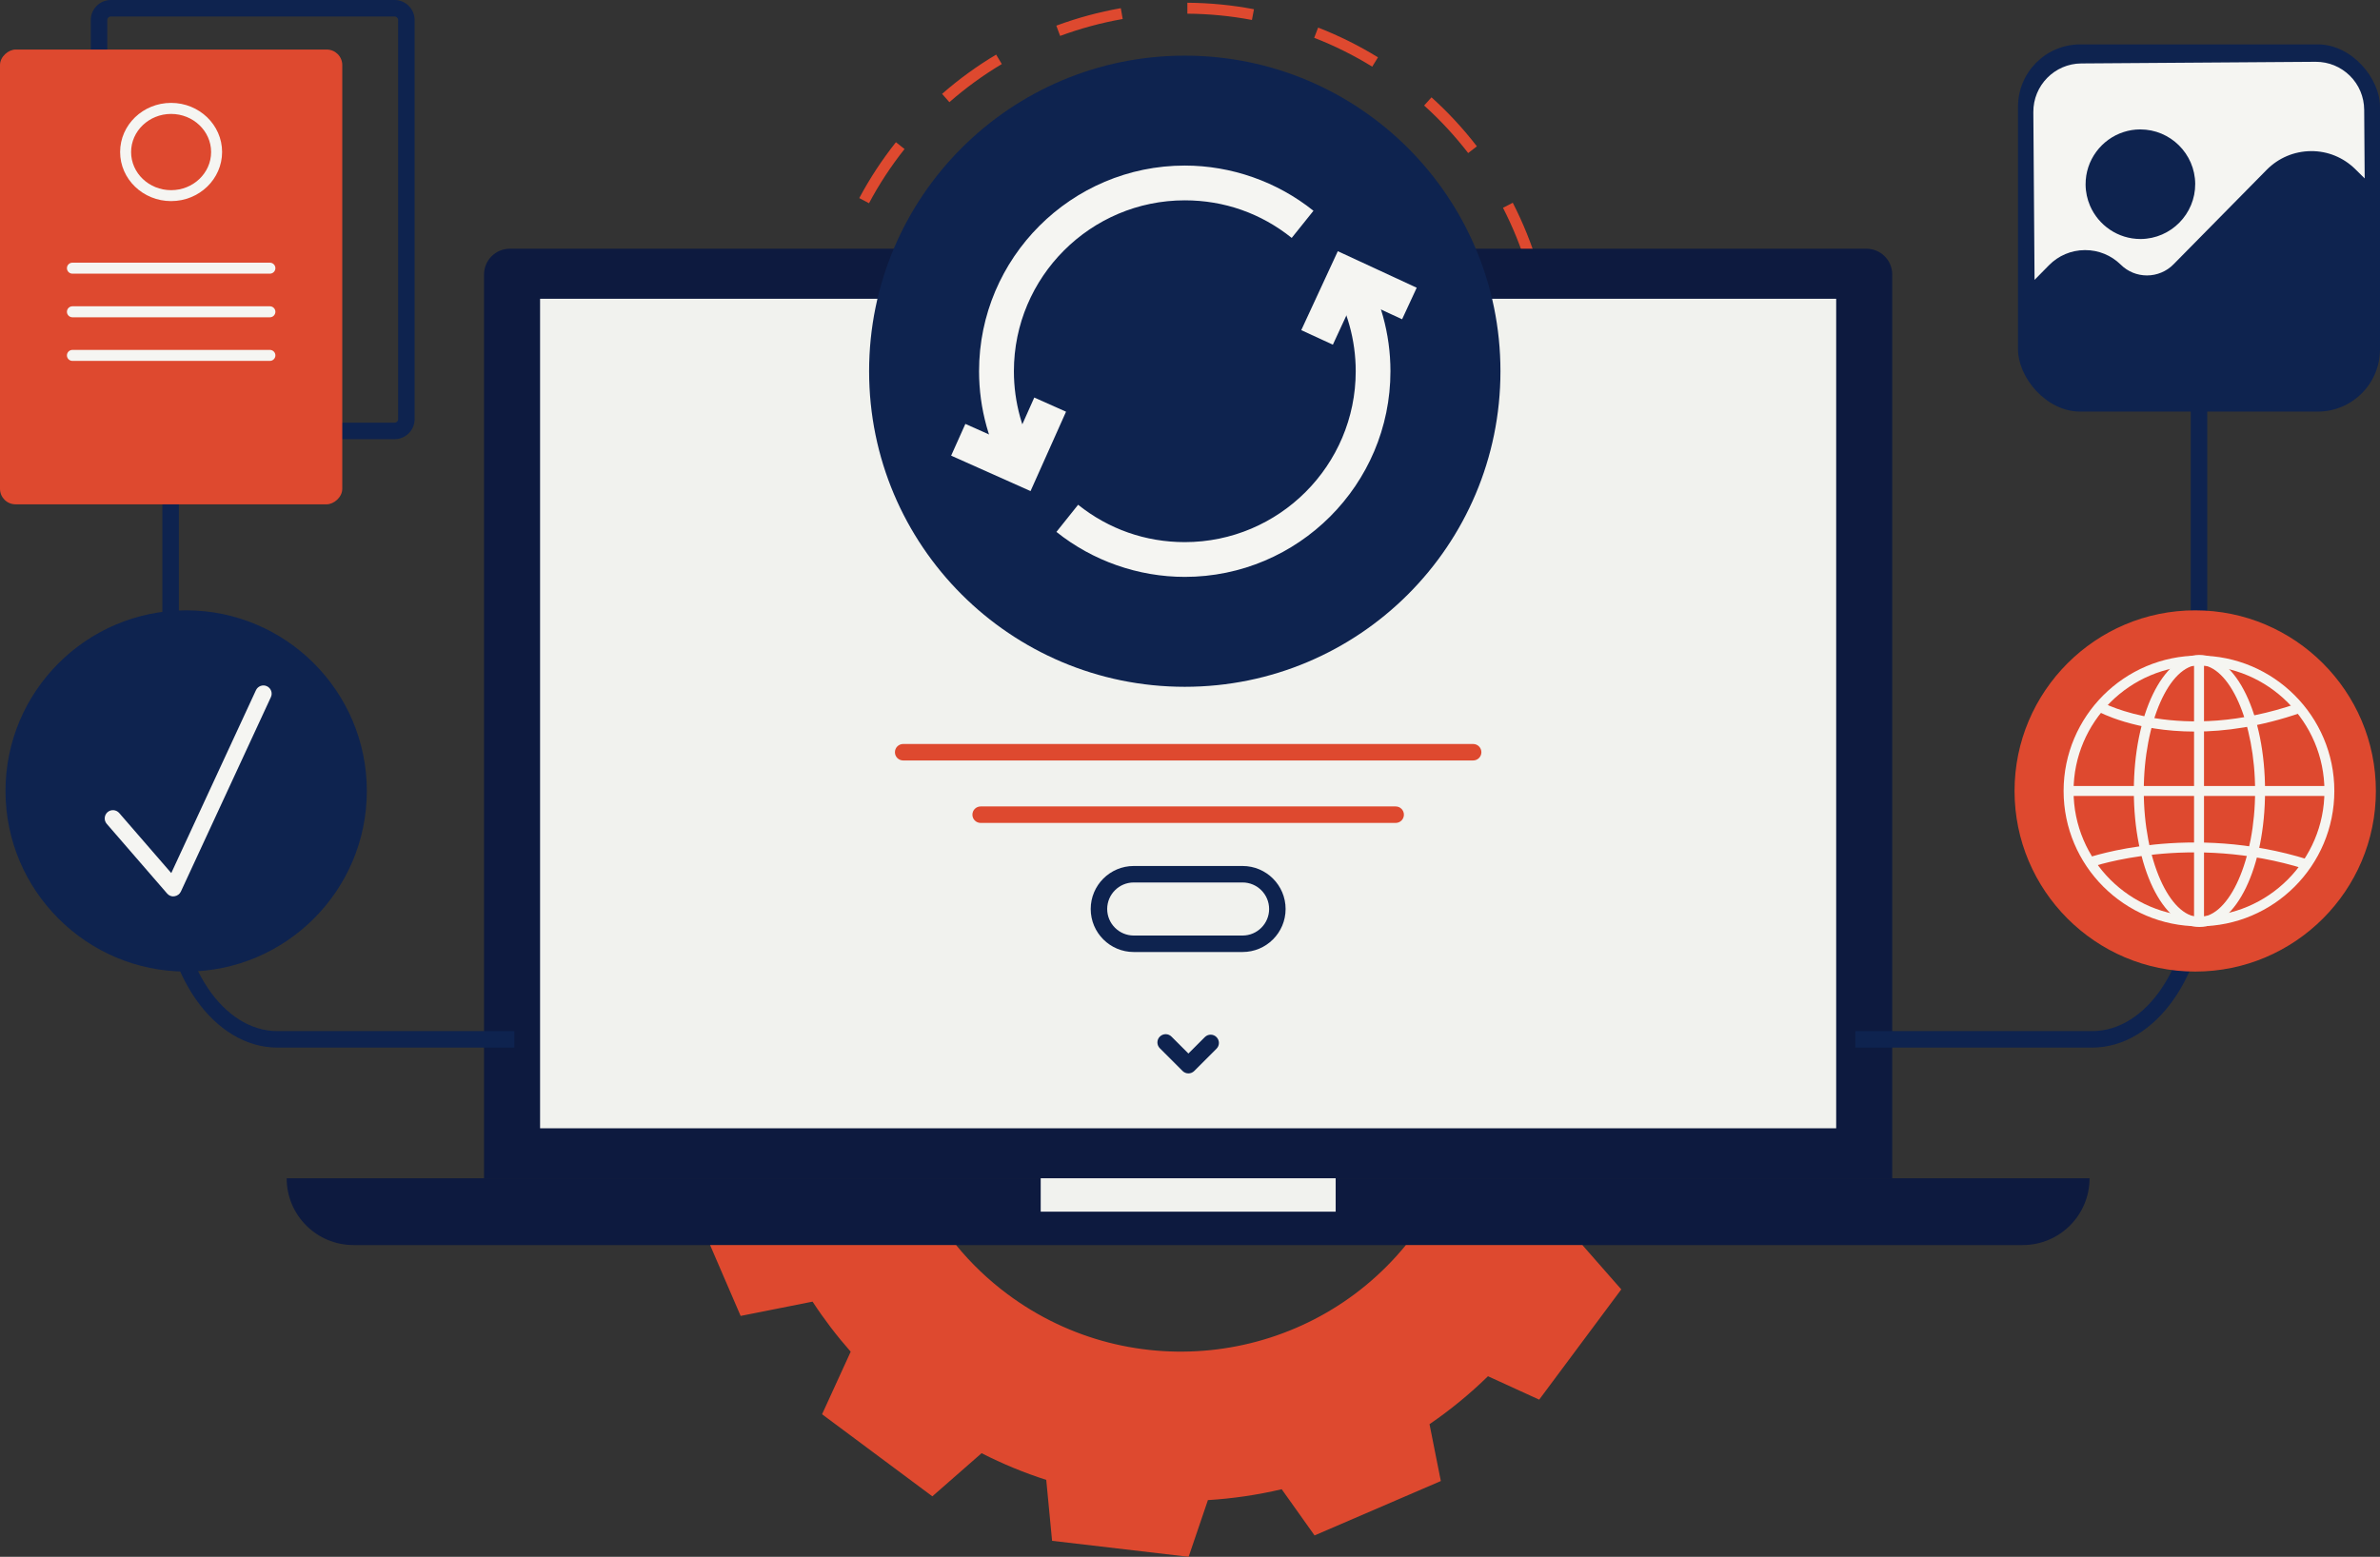
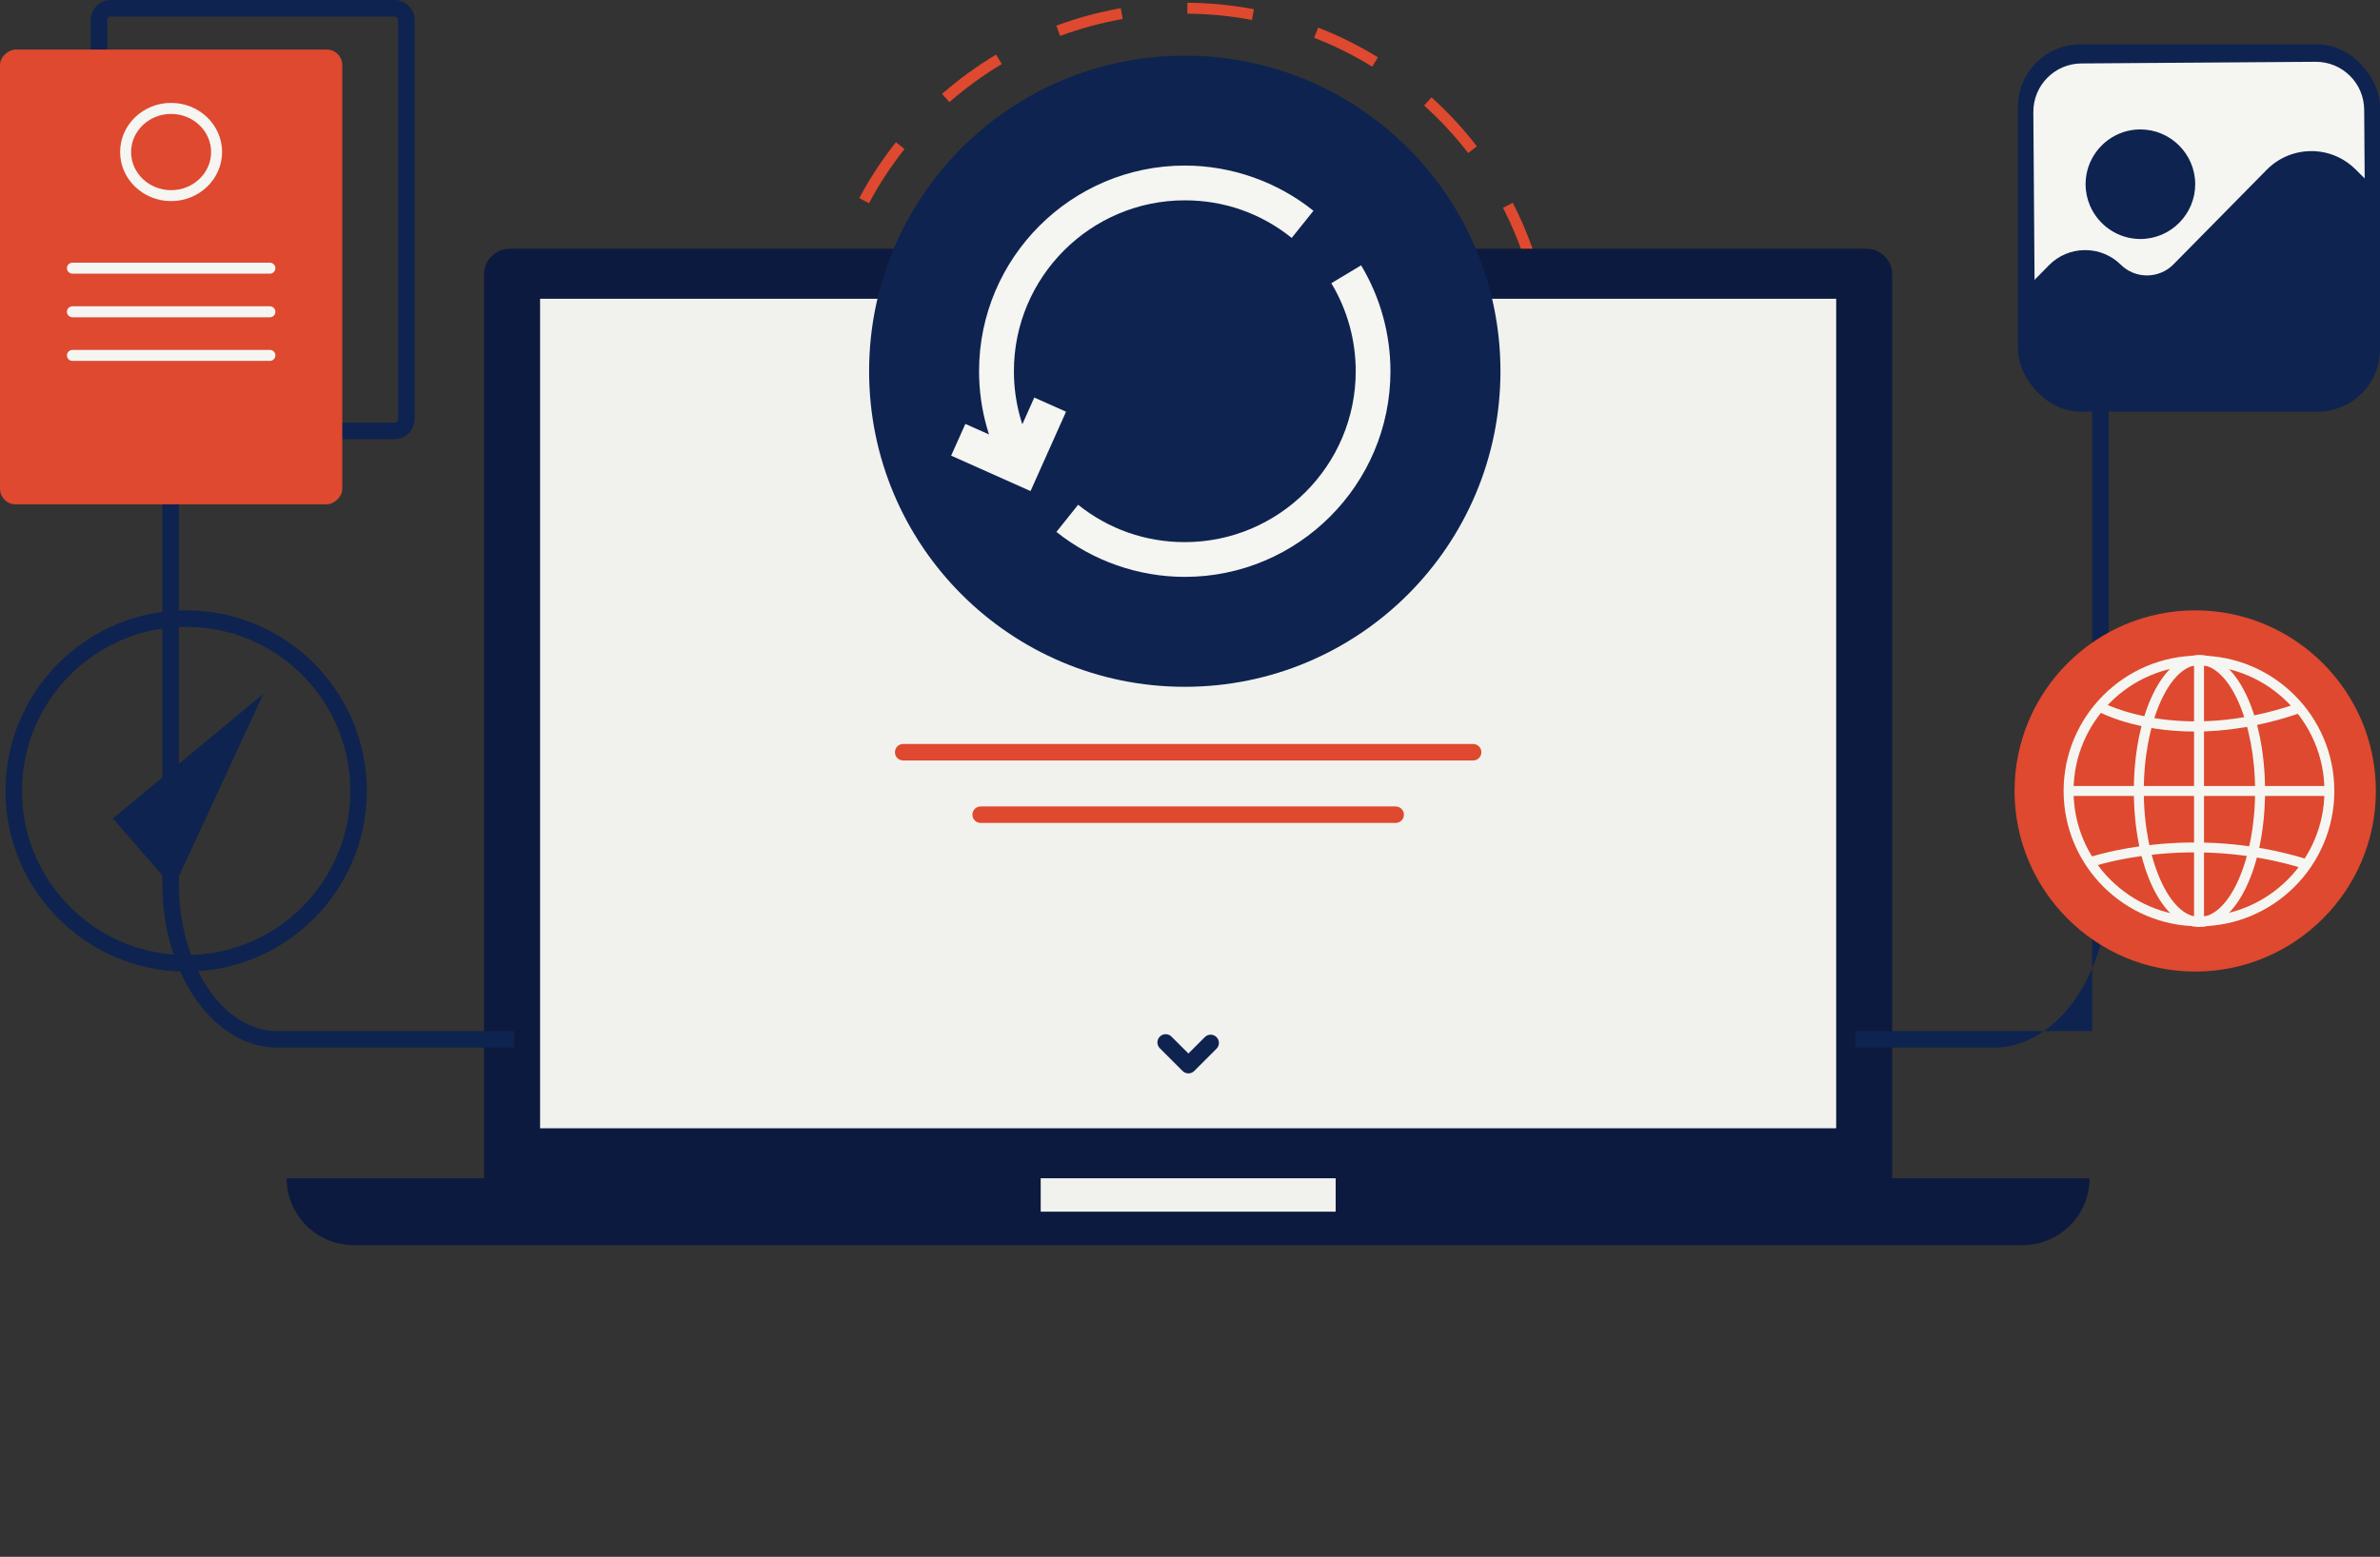
<svg xmlns="http://www.w3.org/2000/svg" id="Layer_2" viewBox="0 0 433.14 283.41">
  <rect x="0" y="0" width="433.14" height="283.41" fill="#333333" stroke="none" />
  <defs>
    <style>.cls-1{fill:#f5f5f1;}.cls-2{fill:#f5f5f2;}.cls-3{fill:#f1f2ee;}.cls-4{fill:#de492f;}.cls-5{fill:#0e234f;}.cls-6{fill:#0d1a3f;}</style>
  </defs>
  <g id="Layer_2-2">
    <path class="cls-4" d="m215.63,134.66c-1.4,0-2.82-.04-4.21-.13l.12-2c3.93.24,7.91.13,11.8-.32l.23,1.99c-2.62.31-5.29.46-7.94.46Zm-16.23-1.98c-3.93-.98-7.8-2.32-11.49-4l.83-1.82c3.58,1.63,7.33,2.93,11.14,3.88l-.48,1.94Zm36.07-1l-.59-1.91c3.75-1.16,7.42-2.67,10.91-4.5l.93,1.77c-3.59,1.88-7.38,3.44-11.24,4.64Zm-58.13-9.02c-3.32-2.31-6.46-4.95-9.31-7.82l1.42-1.41c2.77,2.79,5.81,5.35,9.04,7.59l-1.14,1.64Zm79.59-2.22l-1.23-1.58c3.1-2.42,5.99-5.14,8.6-8.08l1.49,1.33c-2.69,3.03-5.67,5.83-8.86,8.33Zm-96.66-14.97c-2.29-3.35-4.29-6.92-5.94-10.61l1.83-.81c1.6,3.58,3.54,7.05,5.76,10.29l-1.65,1.13Zm112.75-3.14l-1.71-1.04c2.04-3.37,3.79-6.93,5.18-10.6l1.87.71c-1.44,3.78-3.23,7.46-5.34,10.93Zm-122.61-18.99c-.95-3.93-1.54-7.97-1.76-12.03l2-.11c.22,3.94.79,7.87,1.71,11.67l-1.95.47Zm131.21-3.66l-1.97-.36c.7-3.85,1.06-7.8,1.06-11.75,0-2.42-.13-4.86-.4-7.24l1.99-.22c.27,2.46.41,4.97.41,7.46,0,4.07-.37,8.14-1.09,12.11Zm-130.57-20.28l-1.98-.25c.5-4.03,1.38-8.03,2.6-11.88l1.91.61c-1.19,3.74-2.04,7.61-2.53,11.52Zm126.9-10.63c-1.13-3.76-2.62-7.44-4.42-10.94l1.78-.92c1.85,3.61,3.39,7.4,4.56,11.28l-1.91.58Zm-119.8-11.77l-1.77-.94c1.9-3.57,4.15-6.99,6.67-10.17l1.57,1.24c-2.45,3.08-4.63,6.41-6.47,9.87Zm109.05-9.13c-2.4-3.11-5.1-6.03-8.02-8.66l1.34-1.49c3.01,2.71,5.79,5.71,8.26,8.92l-1.58,1.22Zm-94.43-9.28l-1.32-1.5c3.05-2.67,6.36-5.08,9.84-7.15l1.03,1.72c-3.37,2.01-6.58,4.35-9.54,6.94Zm76.97-6.45c-3.35-2.07-6.9-3.83-10.57-5.26l.72-1.86c3.77,1.47,7.44,3.29,10.89,5.42l-1.05,1.7Zm-56.8-5.59l-.7-1.88c3.8-1.41,7.75-2.48,11.74-3.18l.34,1.97c-3.87.68-7.7,1.72-11.39,3.08Zm34.89-2.92c-3.85-.73-7.8-1.11-11.74-1.14V.5c4.08.03,8.15.42,12.12,1.18l-.37,1.96Z" />
    <path class="cls-5" d="m71.81,79.95H20.17c-2.01,0-3.65-1.64-3.65-3.65V3.66c0-2.02,1.64-3.66,3.65-3.66h51.64c2.01,0,3.65,1.64,3.65,3.66v72.64c0,2.02-1.64,3.65-3.65,3.65ZM20.17,3c-.36,0-.65.29-.65.66v72.64c0,.36.29.65.65.65h51.64c.36,0,.65-.29.65-.65V3.66c0-.36-.29-.66-.65-.66H20.17Z" />
    <path class="cls-6" d="m344.38,214.5H88.09V49.97c0-2.59,2.1-4.69,4.69-4.69h246.9c2.59,0,4.69,2.1,4.69,4.69v164.53Z" />
    <rect class="cls-3" x="98.29" y="54.39" width="235.88" height="151.01" />
    <path class="cls-6" d="m368.13,226.66H64.33c-6.71,0-12.16-5.44-12.16-12.16h0s328.11,0,328.11,0h0c0,6.71-5.44,12.16-12.16,12.16Z" />
    <rect class="cls-3" x="189.4" y="214.5" width="53.68" height="6.08" />
    <rect class="cls-5" x="367.26" y="8.08" width="65.88" height="66.85" rx="11.34" ry="11.34" />
    <path class="cls-5" d="m399.51,33.46c.03,5.49-4.41,10-9.9,10.05h-.07c-4.1,0-7.64-2.5-9.17-6.05-.51-1.19-.8-2.49-.81-3.86-.03-4.46,2.9-8.28,6.94-9.57.94-.3,1.93-.47,2.96-.47h.06c5.47,0,9.94,4.43,9.99,9.9Z" />
    <path class="cls-5" d="m432.38,37.29v-.59l-.02-2.24-.1-14.5c-.02-2.88-1.16-5.58-3.21-7.6-2.05-2.03-4.78-3.13-7.67-3.11l-42.61.3c-5.96.04-10.77,4.92-10.72,10.88l.25,35.36.06,7.25c.02,2.89,1.16,5.59,3.22,7.62,2.03,2,4.72,3.11,7.57,3.11h.08l42.62-.31c2.89-.03,5.59-1.17,7.61-3.22,2.03-2.06,3.13-4.78,3.11-7.66l-.19-25.29Zm-3.74-6.5c-2.17-2.13-5.04-3.31-8.08-3.28-3.04.03-5.89,1.23-8.03,3.39l-16.97,17.22c-1.27,1.3-2.99,2.02-4.83,2.02s-3.5-.7-4.77-1.96c-1.74-1.71-4.04-2.65-6.48-2.65h-.07c-2.47.02-4.79,1-6.51,2.75l-2.63,2.67-.22-30.53c-.04-4.86,3.88-8.84,8.73-8.87l42.61-.3h.07c2.34,0,4.53.9,6.19,2.53,1.67,1.65,2.59,3.85,2.61,6.19l.09,12.51-1.71-1.69Z" />
    <path class="cls-2" d="m430.26,19.97c-.02-2.34-.94-4.54-2.61-6.19-1.66-1.63-3.85-2.53-6.19-2.53h-.07l-42.61.3c-4.85.03-8.77,4.01-8.73,8.87l.22,30.53,2.63-2.67c1.72-1.75,4.04-2.73,6.51-2.75h.07c2.44,0,4.74.94,6.48,2.65,1.27,1.26,2.97,1.96,4.77,1.96s3.56-.72,4.83-2.02l16.97-17.22c2.14-2.16,4.99-3.36,8.03-3.39,3.04-.03,5.91,1.15,8.08,3.28l1.71,1.69-.09-12.51Zm-40.65,23.54h-.07c-4.1,0-7.64-2.5-9.17-6.05-.51-1.19-.8-2.49-.81-3.86-.03-4.46,2.9-8.28,6.94-9.57.94-.3,1.93-.47,2.96-.47h.06c5.47,0,9.94,4.43,9.99,9.9.03,5.49-4.41,10-9.9,10.05Z" />
    <path class="cls-4" d="m268.1,138.44h-103.73c-.83,0-1.5-.67-1.5-1.5s.67-1.5,1.5-1.5h103.73c.83,0,1.5.67,1.5,1.5s-.67,1.5-1.5,1.5Z" />
    <path class="cls-4" d="m254,149.81h-75.53c-.83,0-1.5-.67-1.5-1.5s.67-1.5,1.5-1.5h75.53c.83,0,1.5.67,1.5,1.5s-.67,1.5-1.5,1.5Z" />
-     <path class="cls-5" d="m226.14,173.31h-19.81c-4.32,0-7.83-3.51-7.83-7.83s3.51-7.83,7.83-7.83h19.81c4.32,0,7.83,3.51,7.83,7.83s-3.51,7.83-7.83,7.83Zm-19.81-12.66c-2.66,0-4.83,2.17-4.83,4.83s2.17,4.83,4.83,4.83h19.81c2.66,0,4.83-2.17,4.83-4.83s-2.17-4.83-4.83-4.83h-19.81Z" />
    <path class="cls-5" d="m216.28,195.41c-.38,0-.77-.15-1.06-.44l-4.14-4.14c-.59-.59-.59-1.54,0-2.12.59-.59,1.54-.59,2.12,0l3.08,3.08,2.99-2.99c.59-.59,1.54-.59,2.12,0,.59.59.59,1.54,0,2.12l-4.05,4.05c-.29.29-.68.44-1.06.44Z" />
    <path class="cls-5" d="m216.23,115.56c-11.09,0-20.12-9.02-20.12-20.12s9.03-20.12,20.12-20.12,20.12,9.02,20.12,20.12-9.02,20.12-20.12,20.12Zm0-37.23c-9.44,0-17.12,7.68-17.12,17.12s7.68,17.12,17.12,17.12,17.12-7.68,17.12-17.12-7.68-17.12-17.12-17.12Z" />
    <path class="cls-5" d="m93.6,190.71h-43.11c-11.55,0-20.94-13.35-20.94-29.77V58.24h3v102.7c0,14.76,8.05,26.77,17.94,26.77h43.11v3Z" />
-     <path class="cls-5" d="m380.76,190.71h-43.11v-3h43.11c9.89,0,17.94-12.01,17.94-26.77V58.24h3v102.7c0,16.42-9.4,29.77-20.94,29.77Z" />
+     <path class="cls-5" d="m380.76,190.71h-43.11v-3h43.11V58.24h3v102.7c0,16.42-9.4,29.77-20.94,29.77Z" />
    <rect class="cls-4" x="-10.25" y="19.27" width="82.79" height="62.29" rx="2.83" ry="2.83" transform="translate(81.56 19.27) rotate(90)" />
    <path class="cls-2" d="m31.14,36.61c-5.12,0-9.28-4.01-9.28-8.94s4.16-8.94,9.28-8.94,9.28,4.01,9.28,8.94-4.16,8.94-9.28,8.94Zm0-15.87c-4.01,0-7.28,3.11-7.28,6.94s3.26,6.94,7.28,6.94,7.28-3.11,7.28-6.94-3.27-6.94-7.28-6.94Z" />
    <path class="cls-2" d="m49.11,49.82H13.18c-.55,0-1-.45-1-1s.45-1,1-1h35.94c.55,0,1,.45,1,1s-.45,1-1,1Z" />
    <path class="cls-2" d="m49.11,57.76H13.18c-.55,0-1-.45-1-1s.45-1,1-1h35.94c.55,0,1,.45,1,1s-.45,1-1,1Z" />
    <path class="cls-2" d="m49.11,65.7H13.18c-.55,0-1-.45-1-1s.45-1,1-1h35.94c.55,0,1,.45,1,1s-.45,1-1,1Z" />
    <path class="cls-5" d="m273.07,67.58c0,31.73-25.72,57.45-57.45,57.45s-57.45-25.72-57.45-57.45,25.72-57.45,57.45-57.45,57.45,25.72,57.45,57.45Z" />
    <path class="cls-2" d="m183.52,86.85c-3.49-5.8-5.34-12.47-5.34-19.27,0-20.64,16.8-37.44,37.44-37.44,8.48,0,16.8,2.93,23.42,8.23l-3.96,4.94c-5.58-4.48-12.3-6.84-19.45-6.84-17.15,0-31.11,13.95-31.11,31.11,0,5.65,1.53,11.19,4.43,16.01l-5.42,3.26Z" />
    <path class="cls-2" d="m215.62,105.02c-8.46,0-16.76-2.91-23.36-8.19l3.95-4.94c5.57,4.45,12.28,6.8,19.41,6.8,17.15,0,31.11-13.96,31.11-31.11,0-5.65-1.53-11.19-4.44-16.02l5.42-3.26c3.49,5.81,5.34,12.48,5.34,19.28,0,20.64-16.8,37.44-37.44,37.44Z" />
    <polygon class="cls-2" points="187.55 89.4 173.1 82.95 175.69 77.17 184.36 81.04 188.23 72.37 194.01 74.95 187.55 89.4" />
-     <polygon class="cls-2" points="242.57 62.75 236.82 60.1 243.47 45.73 257.83 52.38 255.17 58.12 246.55 54.14 242.57 62.75" />
-     <circle class="cls-5" cx="33.88" cy="143.99" r="31.38" />
    <path class="cls-5" d="m33.88,176.87c-18.13,0-32.88-14.75-32.88-32.88s14.75-32.88,32.88-32.88,32.88,14.75,32.88,32.88-14.75,32.88-32.88,32.88Zm0-62.76c-16.48,0-29.88,13.4-29.88,29.88s13.4,29.88,29.88,29.88,29.88-13.4,29.88-29.88-13.4-29.88-29.88-29.88Z" />
    <polyline class="cls-5" points="20.56 148.99 31.55 161.69 47.94 126.3" />
-     <path class="cls-2" d="m31.55,163.19c-.43,0-.85-.19-1.13-.52l-11-12.7c-.54-.63-.47-1.57.15-2.12.63-.54,1.57-.47,2.12.15l9.48,10.94,15.41-33.29c.35-.75,1.24-1.08,1.99-.73.75.35,1.08,1.24.73,1.99l-16.38,35.39c-.21.46-.65.78-1.15.86-.07,0-.14.01-.21.01Z" />
    <circle class="cls-4" cx="399.51" cy="143.99" r="31.38" />
    <path class="cls-4" d="m399.51,176.87c-18.13,0-32.88-14.75-32.88-32.88s14.75-32.88,32.88-32.88,32.88,14.75,32.88,32.88-14.75,32.88-32.88,32.88Zm0-62.76c-16.48,0-29.88,13.4-29.88,29.88s13.4,29.88,29.88,29.88,29.88-13.4,29.88-29.88-13.4-29.88-29.88-29.88Z" />
-     <path class="cls-4" d="m183.36,235.6c-3.56-2.65-6.68-5.66-9.36-8.94h-44.77l5.56,12.9,13.09-2.6c2.07,3.17,4.39,6.22,6.94,9.11l-5.21,11.39,20.07,14.94,8.96-7.85c3.83,1.95,7.76,3.57,11.77,4.86l1.06,11.09,24.85,2.91,3.51-10.32c4.52-.28,9.02-.94,13.43-1.98l5.98,8.41,22.98-9.9-2.06-10.35c3.75-2.57,7.32-5.48,10.64-8.73l9.32,4.26,14.94-20.07-7.08-8.07h-32.12c-17.78,21.77-49.73,25.89-72.5,8.94Z" />
    <path class="cls-1" d="m400.2,168.63c-13.59,0-24.64-11.05-24.64-24.64s11.05-24.64,24.64-24.64,24.63,11.05,24.63,24.64-11.05,24.64-24.63,24.64Zm0-47.46c-12.59,0-22.83,10.24-22.83,22.83s10.24,22.83,22.83,22.83,22.83-10.24,22.83-22.83-10.24-22.83-22.83-22.83Z" />
    <rect class="cls-1" x="376.47" y="143.09" width="47.46" height="1.81" />
    <rect class="cls-1" x="399.3" y="120.26" width="1.81" height="47.46" />
    <path class="cls-1" d="m399.47,133.18c-10.91,0-17.4-3.52-17.8-3.74l.88-1.58c.14.08,14.18,7.64,35.65.17l.59,1.71c-7.39,2.57-13.91,3.44-19.33,3.44Z" />
    <path class="cls-1" d="m419.54,158.22c-20.95-6.59-38.72-.45-38.89-.39l-.61-1.7c.19-.06,18.52-6.41,40.05.36l-.54,1.72Z" />
    <path class="cls-1" d="m400.28,168.75c-6.69,0-11.94-10.88-11.94-24.76s5.25-24.76,11.94-24.76,11.94,10.88,11.94,24.76-5.25,24.76-11.94,24.76Zm0-47.71c-5.49,0-10.13,10.51-10.13,22.95s4.64,22.95,10.13,22.95,10.13-10.51,10.13-22.95-4.64-22.95-10.13-22.95Z" />
  </g>
</svg>